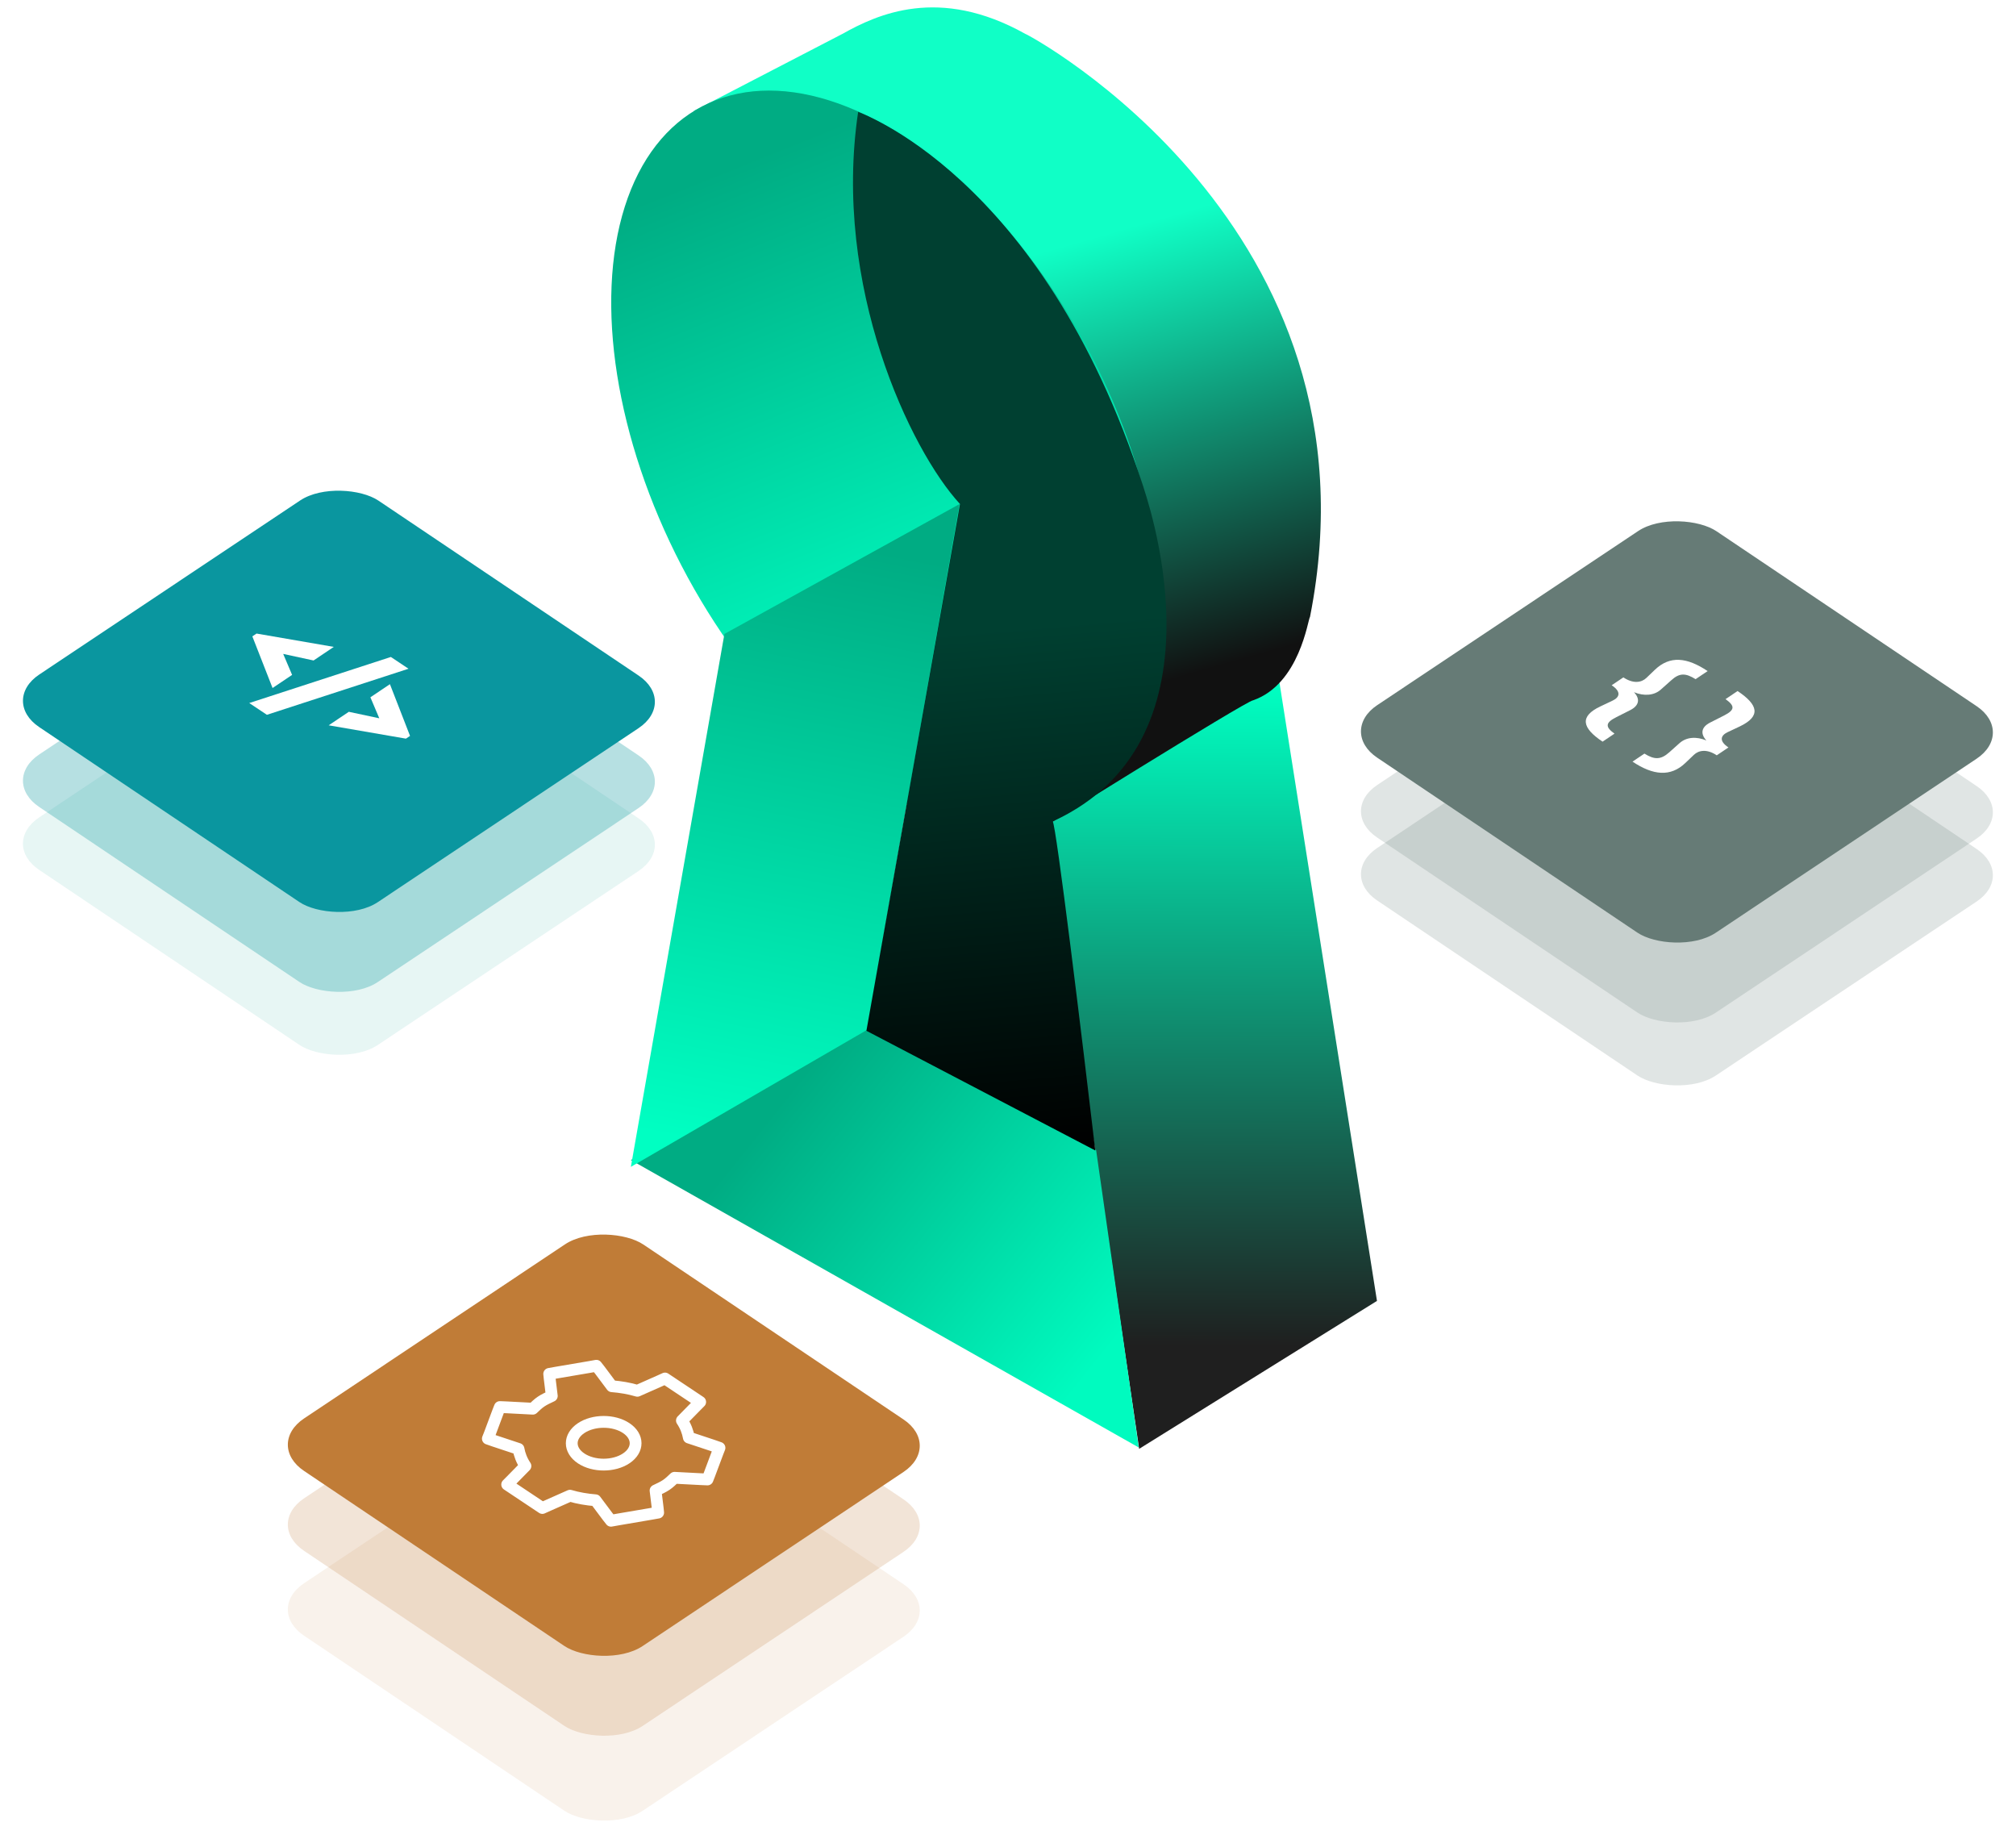
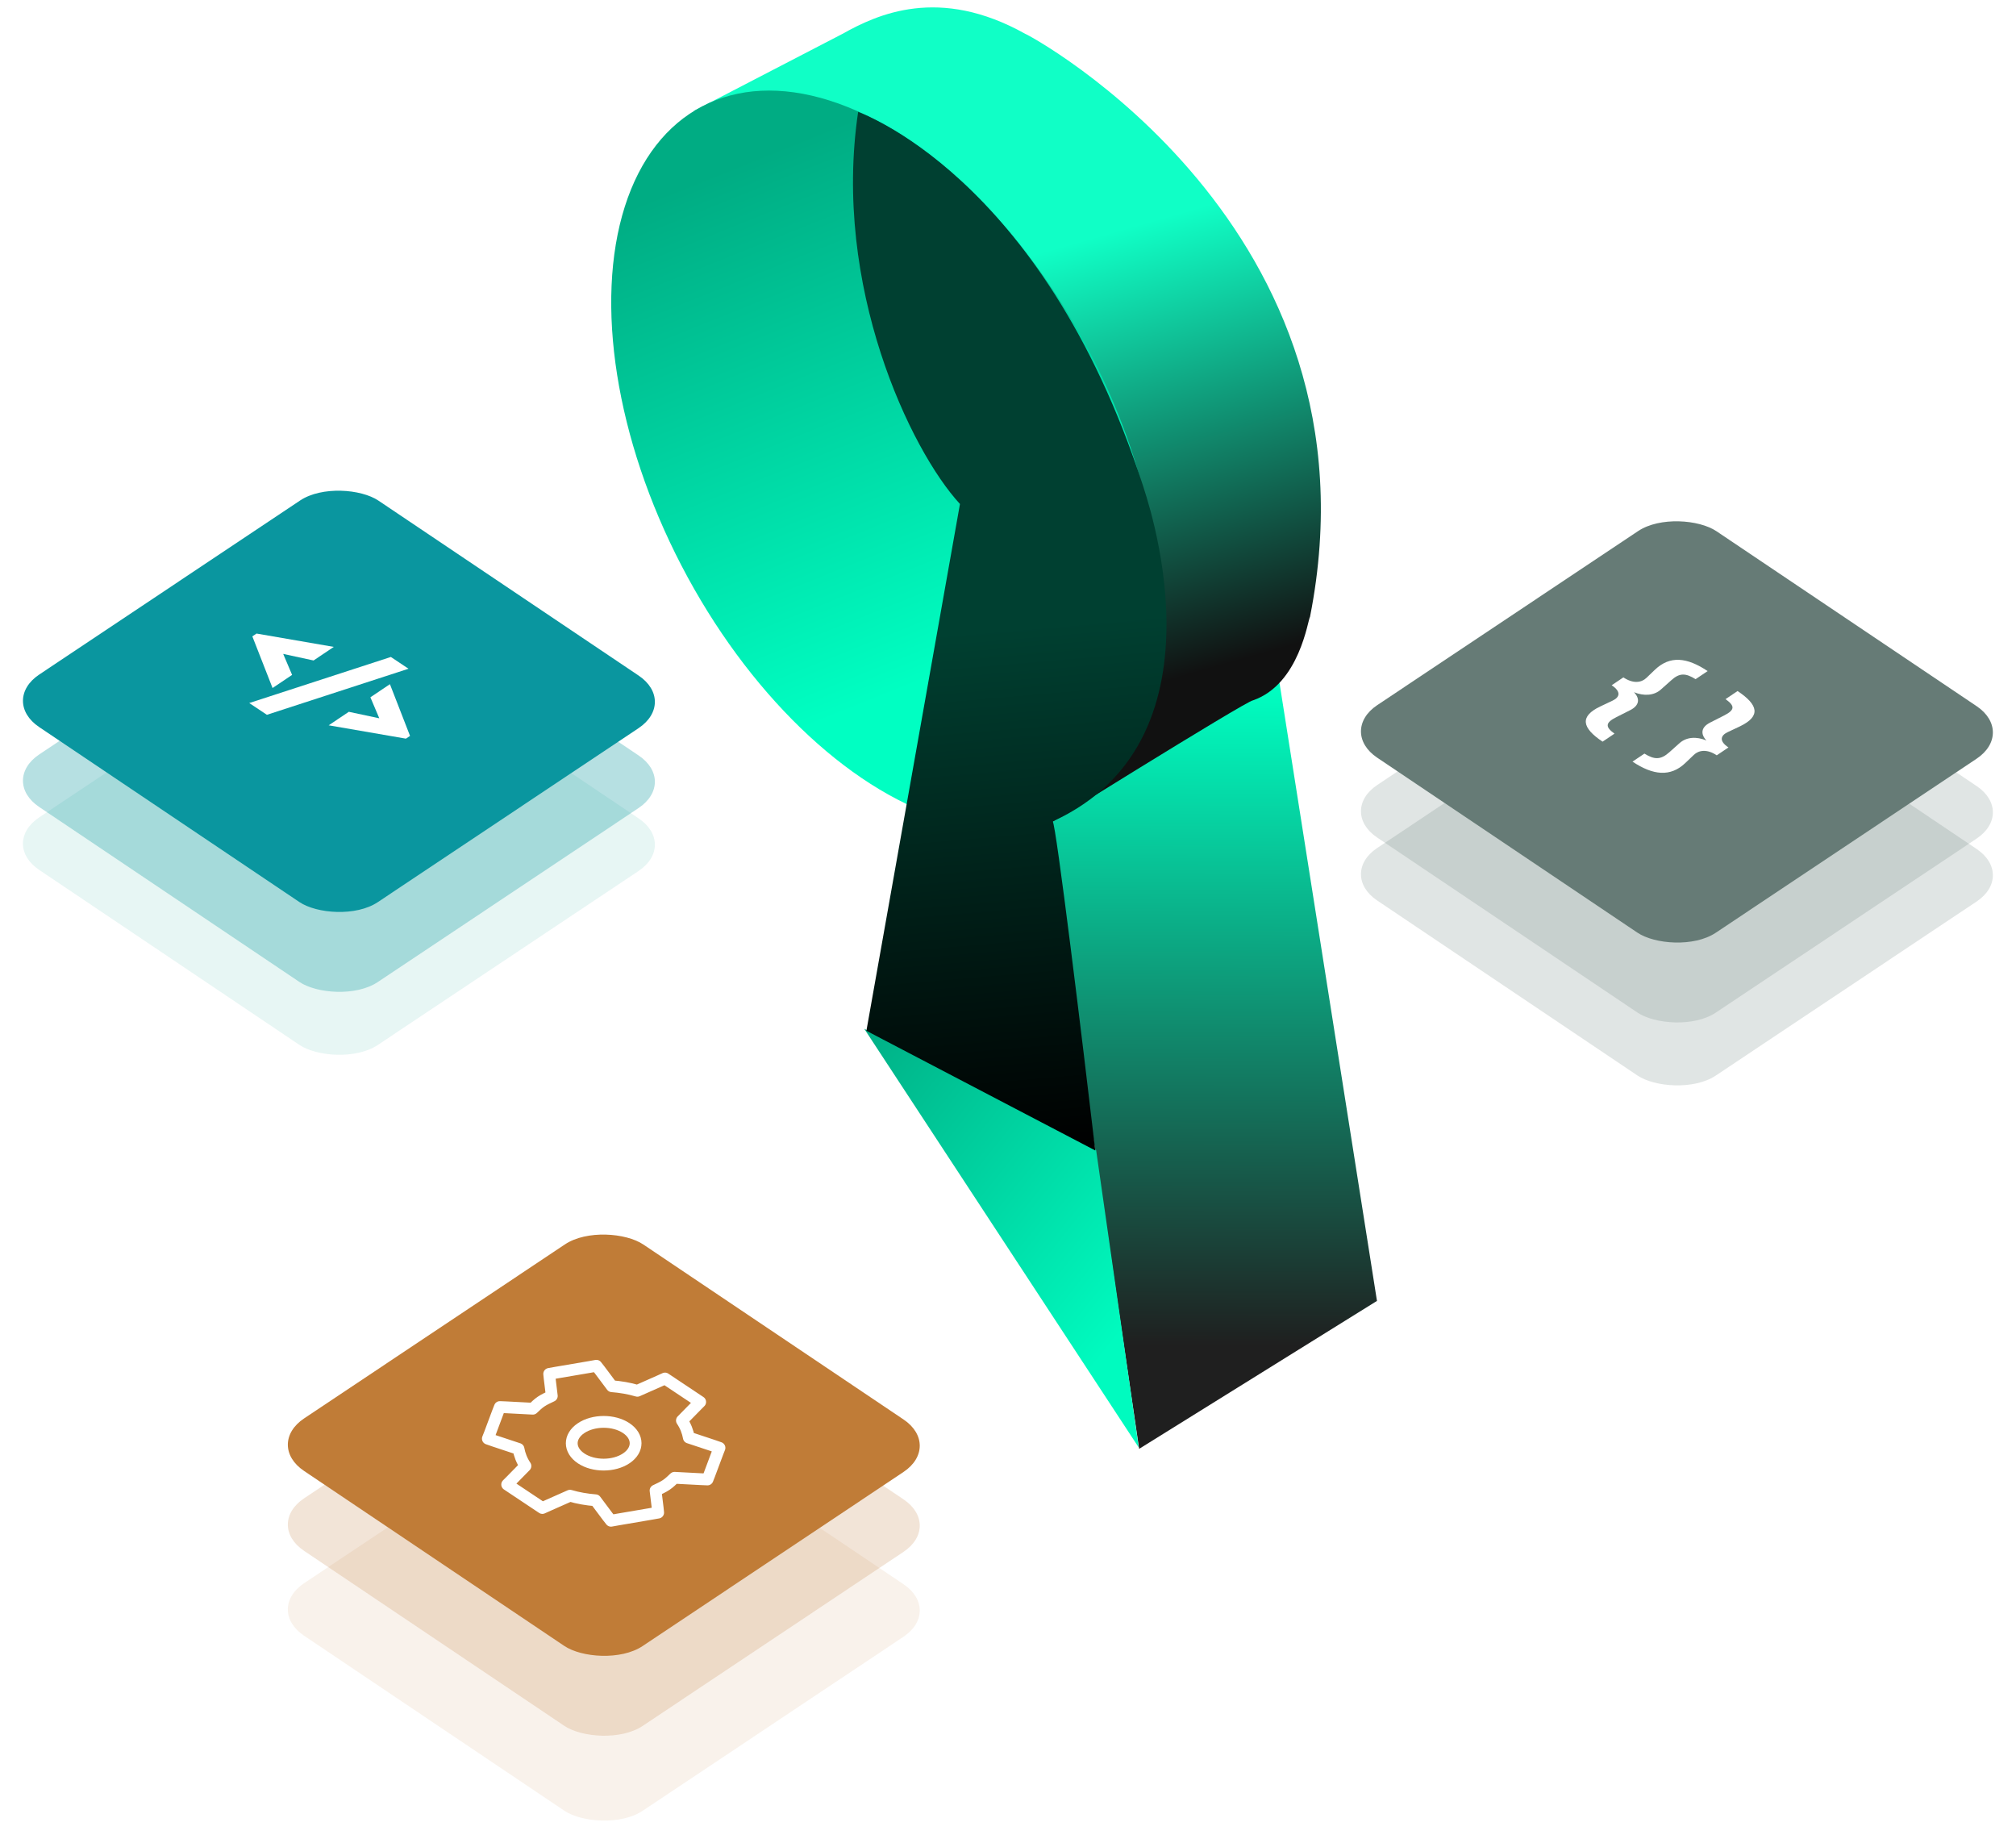
<svg xmlns="http://www.w3.org/2000/svg" width="523" height="477" viewBox="0 0 523 477" fill="none">
  <path d="M271.254 211.184L295.523 375.782L357.219 337.412L331.924 177.039L271.254 211.184Z" fill="url(#paint0_linear_1383_19439)" />
-   <path d="M224.2 266.826L284.359 298.285L295.411 375.425L163.663 300.877L224.2 266.826Z" fill="url(#paint1_linear_1383_19439)" />
+   <path d="M224.2 266.826L284.359 298.285L295.411 375.425L224.2 266.826Z" fill="url(#paint1_linear_1383_19439)" />
  <path d="M218.555 8.784L179.978 28.784L265.987 217.516C265.987 217.516 323.49 181.642 325.073 181.642C337.207 177.422 339.317 160.54 339.844 160.013C359.891 58.722 266.515 8.784 265.987 8.784C243.619 -3.732 227.576 3.728 218.555 8.784Z" fill="url(#paint2_linear_1383_19439)" />
  <ellipse cx="229.814" cy="119.147" rx="59.754" ry="103.223" transform="rotate(-27.452 229.814 119.147)" fill="url(#paint3_linear_1383_19439)" />
-   <path d="M187.932 164.422L163.663 302.641L224.981 267.094L248.92 130.74L187.932 164.422Z" fill="url(#paint4_linear_1383_19439)" />
  <path d="M224.767 267.351L284.142 298.395C280.801 269.907 273.935 213.47 273.091 213.048C320.575 191.418 296.519 126.495 296.519 125.967C270.141 44.724 222.1 29.004 222.628 29.004C215.875 74.162 236.2 116.824 249.038 130.716L224.767 267.351Z" fill="url(#paint5_linear_1383_19439)" />
  <g opacity="0.2" filter="url(#filter0_b_1383_19439)">
    <rect width="105.805" height="105.805" rx="12.24" transform="matrix(0.832 -0.555 0.83 0.558 347.11 226.721)" fill="#667B76" />
  </g>
  <g opacity="0.2" filter="url(#filter1_b_1383_19439)">
    <rect width="105.805" height="105.805" rx="12.24" transform="matrix(0.832 -0.555 0.83 0.558 347.11 210.398)" fill="#667B76" />
  </g>
  <g filter="url(#filter2_b_1383_19439)">
    <rect width="105.805" height="105.805" rx="12.24" transform="matrix(0.832 -0.555 0.83 0.558 347.11 189.678)" fill="#667B76" />
  </g>
  <path d="M423.512 197.54L426.606 195.461C429.205 197.076 430.828 197.093 433.037 195.135L435.718 192.741C437.514 191.139 440.11 190.977 442.679 192.058C441.083 190.324 441.316 188.586 443.674 187.398L447.27 185.575C450.158 184.109 450.068 183.063 447.646 181.33L450.77 179.232C456.145 182.816 456.888 185.756 451.346 188.411L448.192 189.897C446.394 190.749 445.865 192.171 448.405 193.864L445.37 195.903C442.83 194.21 440.706 194.569 439.44 195.775L437.201 197.911C433.373 201.55 428.888 201.123 423.512 197.54Z" fill="white" />
  <path d="M415.745 192.362C410.37 188.778 409.745 185.798 415.169 183.223L418.352 181.717C420.151 180.865 420.679 179.443 418.11 177.729L421.145 175.691C423.714 177.404 425.838 177.045 427.104 175.839L429.313 173.723C433.231 169.985 437.627 170.471 443.002 174.054L439.879 176.152C437.31 174.558 435.716 174.481 433.566 176.44L430.856 178.853C429.089 180.435 426.463 180.578 423.895 179.536C425.521 181.25 425.287 182.988 422.9 184.196L419.333 185.999C416.386 187.465 416.447 188.57 418.839 190.283L415.745 192.362Z" fill="white" />
  <g opacity="0.1" filter="url(#filter3_b_1383_19439)">
    <rect width="105.805" height="105.805" rx="12.24" transform="matrix(0.832 -0.555 0.83 0.558 0 218.787)" fill="#0A9F8D" />
  </g>
  <rect opacity="0.3" width="105.805" height="105.805" rx="12.24" transform="matrix(0.832 -0.555 0.83 0.558 0 202.465)" fill="#0A969F" />
  <rect width="105.805" height="105.805" rx="12.24" transform="matrix(0.832 -0.555 0.83 0.558 0 181.744)" fill="#0A969F" />
  <path d="M85.273 188.121L90.489 184.618L98.398 186.302L96.088 180.857L101.156 177.453L106.372 190.868L105.311 191.58L85.273 188.121Z" fill="white" />
  <path d="M64.659 182.344L101.397 170.397L105.975 173.449L69.237 185.396L64.659 182.344Z" fill="white" />
  <path d="M70.709 178.45L65.465 165.055L66.555 164.323L86.592 167.783L81.347 171.306L73.467 169.602L75.778 175.046L70.709 178.45Z" fill="white" />
  <g opacity="0.1" filter="url(#filter4_b_1383_19439)">
    <rect width="105.805" height="105.805" rx="12.24" transform="matrix(0.832 -0.555 0.83 0.558 68.716 417.416)" fill="#C07C37" />
  </g>
  <rect opacity="0.2" width="105.805" height="105.805" rx="12.24" transform="matrix(0.832 -0.555 0.83 0.558 68.716 395.4)" fill="#C07C37" />
  <rect width="105.805" height="105.805" rx="12.24" transform="matrix(0.832 -0.555 0.83 0.558 68.716 374.68)" fill="#C07C37" />
  <path fill-rule="evenodd" clip-rule="evenodd" d="M172.519 357.538L170.988 358.229L165.347 360.726C163.216 360.093 160.983 359.72 158.73 359.541L155.587 355.339L154.712 354.231L152.926 354.552L144.262 356.025L142.476 356.345L142.599 357.55L143.151 362.063C142.209 362.519 141.237 362.944 140.386 363.515C139.535 364.087 138.904 364.739 138.226 365.371L131.48 365.018L129.678 364.941L129.206 366.137L127.037 371.94L126.562 373.138L128.224 373.718L134.514 375.805C134.79 377.312 135.356 378.805 136.311 380.228L132.599 384.012L131.573 385.039L140.699 391.123L142.232 390.434L147.871 387.935C150.002 388.568 152.234 388.942 154.487 389.12L157.63 393.322L158.503 394.432L160.295 394.112L168.955 392.636L170.744 392.318L170.619 391.111L170.067 386.598C171.012 386.144 171.98 385.717 172.831 385.146C173.683 384.574 174.317 383.924 174.992 383.29L181.738 383.643L183.542 383.722L184.012 382.524L186.184 376.723L186.653 375.525L184.993 374.944L178.703 372.856C178.428 371.349 177.862 369.856 176.907 368.433L180.621 364.651L181.644 363.622L172.519 357.538Z" stroke="white" stroke-width="3.06" stroke-linecap="square" stroke-linejoin="round" />
  <path fill-rule="evenodd" clip-rule="evenodd" d="M162.476 378.242C159.247 380.41 153.998 380.418 150.76 378.259C147.522 376.101 147.514 372.588 150.743 370.42C153.972 368.251 159.22 368.243 162.458 370.402C165.697 372.561 165.705 376.073 162.476 378.242Z" stroke="white" stroke-width="3.06" stroke-linecap="square" stroke-linejoin="round" />
  <defs>
    <filter id="filter0_b_1383_19439" x="343.069" y="162.018" width="183.949" height="129.707" filterUnits="userSpaceOnUse" color-interpolation-filters="sRGB">
      <feFlood flood-opacity="0" result="BackgroundImageFix" />
      <feGaussianBlur in="BackgroundImageFix" stdDeviation="5" />
      <feComposite in2="SourceAlpha" operator="in" result="effect1_backgroundBlur_1383_19439" />
      <feBlend mode="normal" in="SourceGraphic" in2="effect1_backgroundBlur_1383_19439" result="shape" />
    </filter>
    <filter id="filter1_b_1383_19439" x="349.069" y="151.695" width="171.949" height="117.707" filterUnits="userSpaceOnUse" color-interpolation-filters="sRGB">
      <feFlood flood-opacity="0" result="BackgroundImageFix" />
      <feGaussianBlur in="BackgroundImageFix" stdDeviation="2" />
      <feComposite in2="SourceAlpha" operator="in" result="effect1_backgroundBlur_1383_19439" />
      <feBlend mode="normal" in="SourceGraphic" in2="effect1_backgroundBlur_1383_19439" result="shape" />
    </filter>
    <filter id="filter2_b_1383_19439" x="349.069" y="130.975" width="171.949" height="117.707" filterUnits="userSpaceOnUse" color-interpolation-filters="sRGB">
      <feFlood flood-opacity="0" result="BackgroundImageFix" />
      <feGaussianBlur in="BackgroundImageFix" stdDeviation="2" />
      <feComposite in2="SourceAlpha" operator="in" result="effect1_backgroundBlur_1383_19439" />
      <feBlend mode="normal" in="SourceGraphic" in2="effect1_backgroundBlur_1383_19439" result="shape" />
    </filter>
    <filter id="filter3_b_1383_19439" x="-4.041" y="154.084" width="183.949" height="129.707" filterUnits="userSpaceOnUse" color-interpolation-filters="sRGB">
      <feFlood flood-opacity="0" result="BackgroundImageFix" />
      <feGaussianBlur in="BackgroundImageFix" stdDeviation="5" />
      <feComposite in2="SourceAlpha" operator="in" result="effect1_backgroundBlur_1383_19439" />
      <feBlend mode="normal" in="SourceGraphic" in2="effect1_backgroundBlur_1383_19439" result="shape" />
    </filter>
    <filter id="filter4_b_1383_19439" x="64.675" y="352.713" width="183.949" height="129.707" filterUnits="userSpaceOnUse" color-interpolation-filters="sRGB">
      <feFlood flood-opacity="0" result="BackgroundImageFix" />
      <feGaussianBlur in="BackgroundImageFix" stdDeviation="5" />
      <feComposite in2="SourceAlpha" operator="in" result="effect1_backgroundBlur_1383_19439" />
      <feBlend mode="normal" in="SourceGraphic" in2="effect1_backgroundBlur_1383_19439" result="shape" />
    </filter>
    <linearGradient id="paint0_linear_1383_19439" x1="314.777" y1="177.948" x2="314.237" y2="349.093" gradientUnits="userSpaceOnUse">
      <stop stop-color="#00FFC2" />
      <stop offset="1" stop-color="#1F1F1F" />
    </linearGradient>
    <linearGradient id="paint1_linear_1383_19439" x1="203.085" y1="285.304" x2="286.017" y2="351.854" gradientUnits="userSpaceOnUse">
      <stop stop-color="#00AC83" />
      <stop offset="1" stop-color="#00FBBF" />
    </linearGradient>
    <linearGradient id="paint2_linear_1383_19439" x1="311.112" y1="174.217" x2="279.334" y2="62.873" gradientUnits="userSpaceOnUse">
      <stop stop-color="#111111" />
      <stop offset="1" stop-color="#10FFC6" />
    </linearGradient>
    <linearGradient id="paint3_linear_1383_19439" x1="218.235" y1="175.449" x2="232.139" y2="33.603" gradientUnits="userSpaceOnUse">
      <stop stop-color="#00FFC2" />
      <stop offset="1" stop-color="#00AC83" />
    </linearGradient>
    <linearGradient id="paint4_linear_1383_19439" x1="221.003" y1="141.455" x2="190.287" y2="298.104" gradientUnits="userSpaceOnUse">
      <stop stop-color="#00AC83" />
      <stop offset="1" stop-color="#00FFC2" />
    </linearGradient>
    <linearGradient id="paint5_linear_1383_19439" x1="250.429" y1="163.7" x2="261.95" y2="298.396" gradientUnits="userSpaceOnUse">
      <stop stop-color="#004031" />
      <stop offset="1" />
    </linearGradient>
  </defs>
</svg>